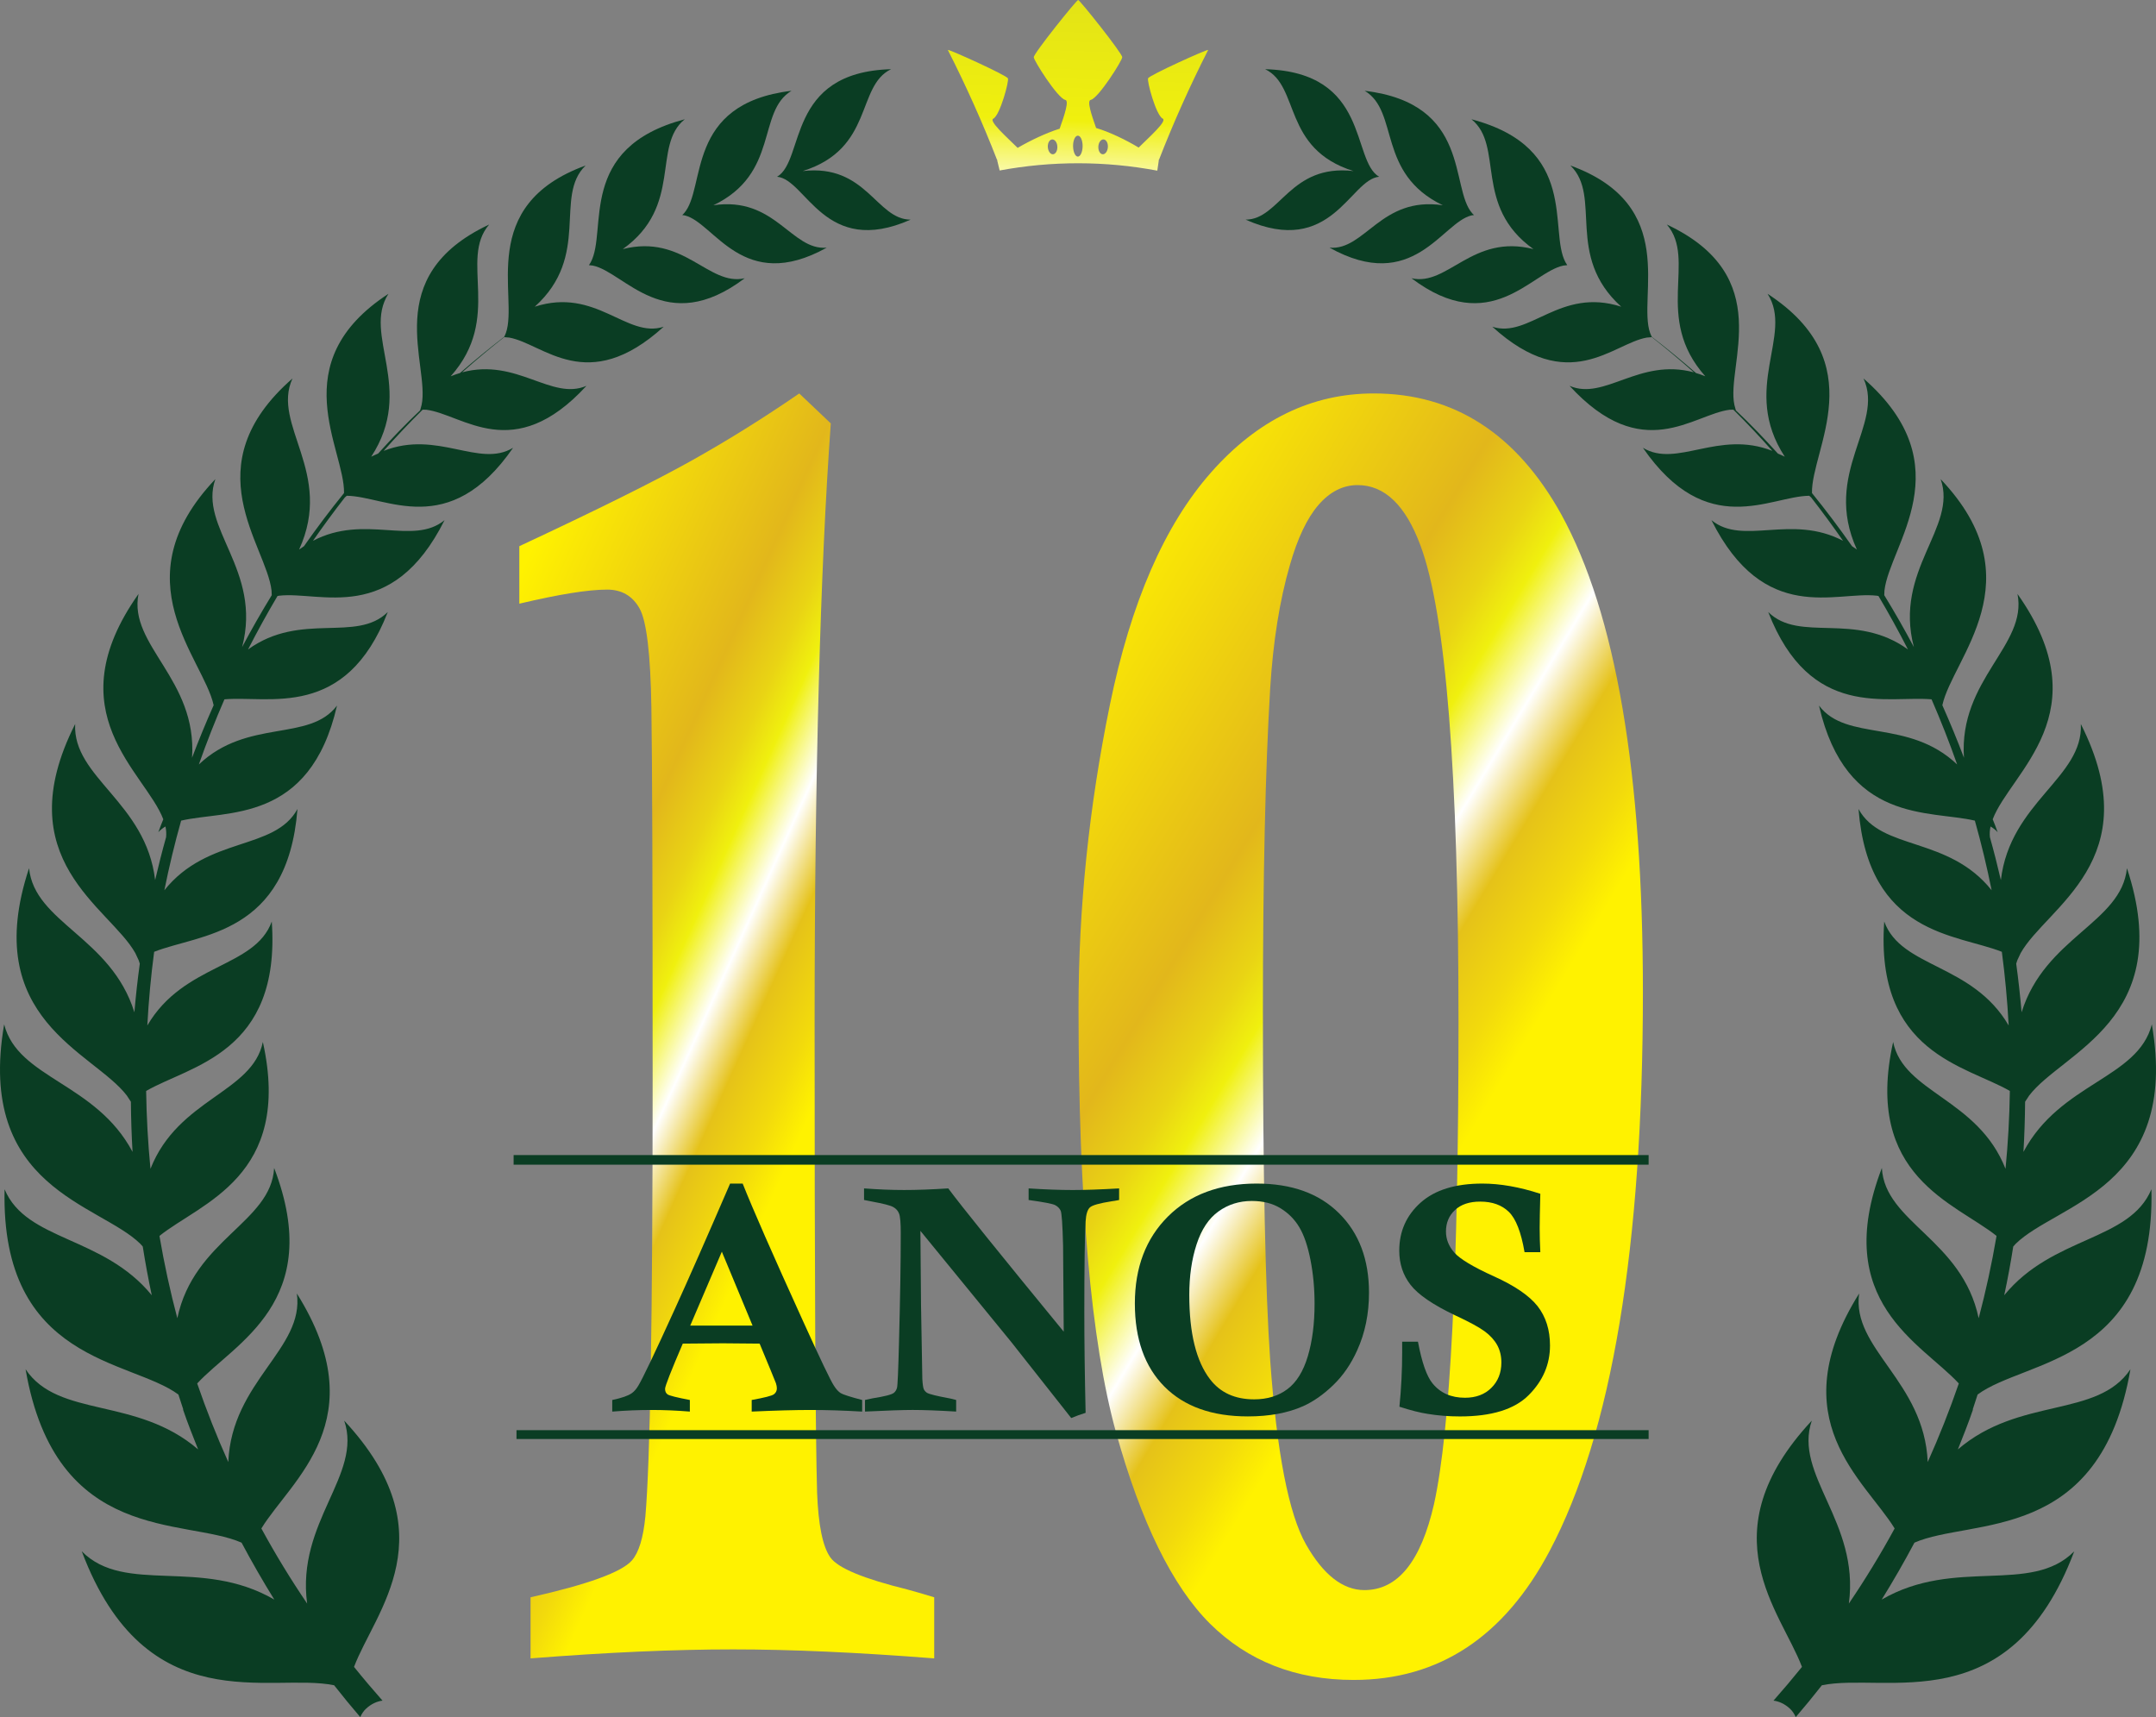
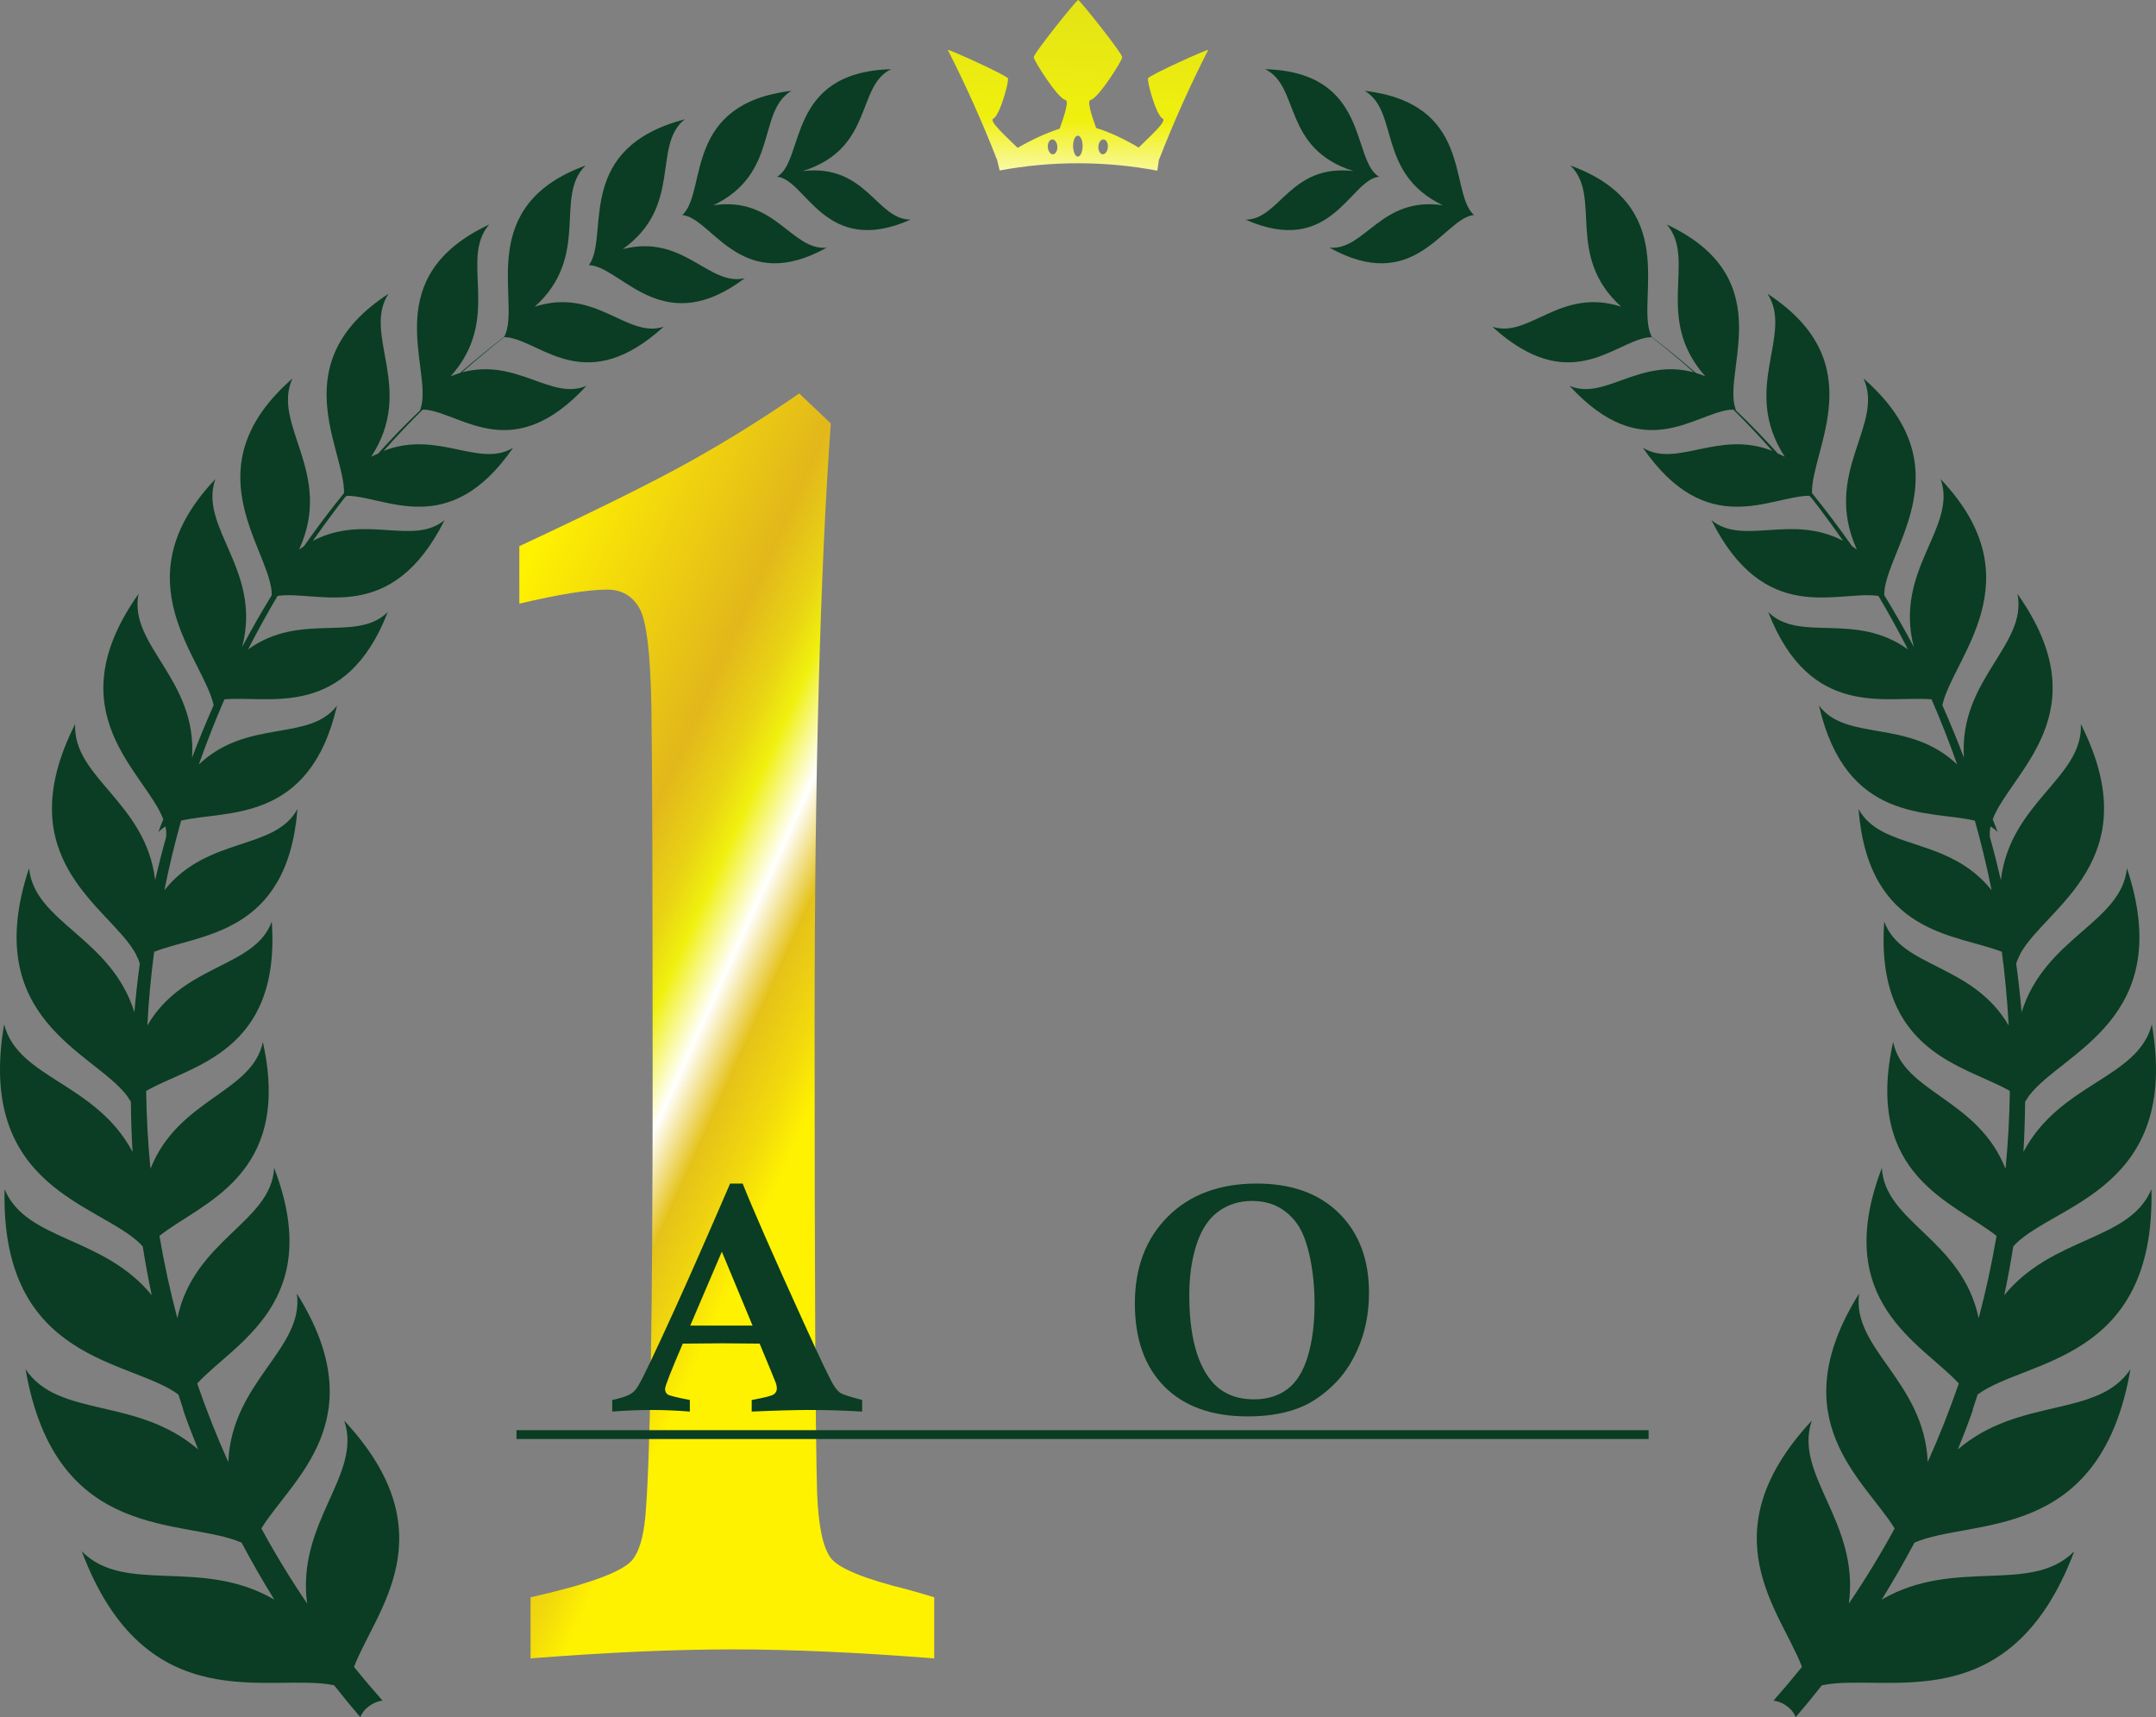
<svg xmlns="http://www.w3.org/2000/svg" xml:space="preserve" width="90.302mm" height="71.92mm" version="1.1" style="shape-rendering:geometricPrecision; text-rendering:geometricPrecision; image-rendering:optimizeQuality; fill-rule:evenodd; clip-rule:evenodd" viewBox="0 0 2204.55 1755.79">
  <rect x="0" y="0" width="2204.55" height="1755.79" fill="#808080" stroke="none" />
  <defs>
    <style type="text/css">
   
    .fil1 {fill:#0A3D23;fill-rule:nonzero}
    .fil0 {fill:url(#id0)}
    .fil2 {fill:url(#id1);fill-rule:nonzero}
   
  </style>
    <linearGradient id="id0" gradientUnits="userSpaceOnUse" x1="1102.44" y1="0" x2="1088.36" y2="397.81">
      <stop offset="0" style="stop-opacity:1; stop-color:#E3E316" />
      <stop offset="0.31" style="stop-opacity:1; stop-color:#F0F00E" />
      <stop offset="0.522" style="stop-opacity:1; stop-color:white" />
      <stop offset="0.678" style="stop-opacity:1; stop-color:#E5E524" />
      <stop offset="1" style="stop-opacity:1; stop-color:#EFEF29" />
    </linearGradient>
    <linearGradient id="id1" gradientUnits="objectBoundingBox" x1="64.17%" y1="61.326%" x2="19.296%" y2="0%">
      <stop offset="0" style="stop-opacity:1; stop-color:#FFF200" />
      <stop offset="0.075" style="stop-opacity:1; stop-color:#F2DA0C" />
      <stop offset="0.18" style="stop-opacity:1; stop-color:#E5C219" />
      <stop offset="0.278" style="stop-opacity:1; stop-color:white" />
      <stop offset="0.38" style="stop-opacity:1; stop-color:#F0F00E" />
      <stop offset="0.443" style="stop-opacity:1; stop-color:#E9D414" />
      <stop offset="0.549" style="stop-opacity:1; stop-color:#E2B71B" />
      <stop offset="1" style="stop-opacity:1; stop-color:#FFF200" />
    </linearGradient>
  </defs>
  <g id="Capa_x0020_1">
    <path class="fil0" d="M1184.03 163.54c0.31,0.06 0.62,0.11 0.93,0.17 14.85,-38.16 31.67,-75.76 50.43,-112.64 -0.94,-0.98 -60.55,26.06 -61.4,28.96 -1.6,1.93 7.94,37.73 14.88,41.25 4.92,2.38 -13.62,18.75 -24.57,29.61 -12.49,-7.54 -29.27,-15.79 -43.52,-20.04 -4.99,-14.14 -9.54,-28.03 -5.43,-28.73 7.77,-1.61 32.53,-40.77 32.13,-43.62 0.46,-3.48 -43.77,-59.01 -45.04,-58.49 -1.29,-0.53 -45.84,55 -45.37,58.49 -0.4,2.85 24.37,42.01 32.13,43.63 4.18,0.72 -0.59,15.08 -5.69,29.47 -14.14,4.43 -30.59,12.38 -42.96,19.61 -10.92,-10.84 -29.82,-27.48 -24.87,-29.88 6.94,-3.52 16.48,-39.28 14.89,-41.21 -0.84,-2.9 -60.47,-30.03 -61.41,-29.05 18.76,36.88 35.58,74.48 50.43,112.64 0.32,-0.06 0.65,-0.12 0.98,-0.18 -0.62,0.11 -0.92,0.5 -0.92,0.5 0.84,3.43 1.68,6.86 2.51,10.3 53.28,-9.9 107.93,-9.84 161.19,0.18 0.52,-3.49 1.03,-6.98 1.54,-10.48 0,0 -0.28,-0.38 -0.87,-0.49zm-107.31 -5.78l0 0c-2.64,0.15 -5.01,-3.1 -5.3,-7.29 -0.29,-4.19 1.69,-7.74 4.44,-7.9 2.74,-0.16 5.12,3.15 5.3,7.34 0.19,4.2 -1.8,7.69 -4.44,7.84zm25.4 2.38l0 0c-2.62,0 -4.8,-4.77 -4.88,-10.68 -0.08,-5.91 2.1,-10.74 4.87,-10.74 2.77,-0 4.95,4.82 4.88,10.73 -0.07,5.92 -2.26,10.68 -4.87,10.69zm25.4 -2.39l0 0c-2.64,-0.15 -4.63,-3.64 -4.44,-7.84 0.19,-4.2 2.56,-7.5 5.3,-7.35 2.74,0.16 4.73,3.71 4.44,7.9 -0.29,4.19 -2.66,7.44 -5.3,7.29z" />
    <g id="_2163259300816">
      <path class="fil1" d="M1475.32 209.89c-63.33,-9.44 -79.52,46.54 -115.87,43.36 85.7,47.69 114.87,-25.8 145.12,-32.97l2.59 -0.38 -1.69 -1.69c-23.21,-25.83 -0.6,-112.26 -110.03,-125.37 35.65,21.3 12.09,84.46 79.87,117.05z" />
-       <path class="fil1" d="M1567.93 254.71c-62.46,-15.91 -87.55,38.36 -124.66,29.81 81.14,61.34 122.75,-6.38 155.33,-12.95l3.95 -0.44 -1.85 -3c-17.52,-32.62 14.55,-116.97 -96.12,-146.18 33.81,27.26 1.5,88.57 63.36,132.76z" />
      <path class="fil1" d="M1273.62 224.58c88.13,39.12 106.71,-41.25 136.55,-43.83 -28.85,-16.96 -8.93,-107 -116.55,-109.99 35.96,17.28 17.34,81.2 90.35,104.16 -65.27,-7.56 -75.09,49.6 -110.35,49.67z" />
      <path class="fil1" d="M2199.83 1216.15c-22.35,53.24 -100.73,47.38 -150.47,108.3 3.51,-16.39 6.59,-33.03 9.21,-49.8l2.38 -2.68c41.61,-41.19 168.27,-56.85 139.35,-224.51 -14.12,55.53 -93.73,59.55 -131.29,130.42 1.02,-16.99 1.55,-34.08 1.7,-51.29l4.14 -6.34c34.14,-44.74 151.12,-77.99 100,-232.46 -5.67,55.86 -83.88,70.53 -107.72,147.33 -1.43,-16.67 -3.25,-33.26 -5.52,-49.7 0.29,-1.15 0.68,-2.34 1.12,-3.48l3.41 -7.3c26.31,-47.15 131.79,-95.38 61.56,-234.29 2.65,54.84 -72.27,79.73 -81.78,159.54 -3.42,-14.79 -7.15,-29.43 -11.23,-43.97l0.04 0.07c-0.41,-3.61 -0.13,-7.24 0.63,-10.87 2.78,1.62 5.2,3.54 7.28,5.83 -1.63,-4.59 -3.31,-9 -5.06,-13.2 18.36,-48.33 111.33,-108.81 25.34,-230.41 10.46,52.63 -60.13,87.09 -54.74,167.5 -6.88,-18.2 -14.27,-36.15 -22.12,-53.78l0.03 0.03c10.46,-48.2 96.38,-127.91 -1.75,-231.17 17.53,49.64 -48.1,92.77 -27.36,171.75 -9.53,-18.01 -19.67,-35.71 -30.29,-53.05l0.19 -4.66c5.17,-46.64 81.21,-127.37 -21.42,-216.96 21.9,47.44 -42.66,96.31 -6.75,174.96 -1.63,-1.21 -3.32,-2.35 -4.98,-3.47 -13.04,-18.59 -26.68,-36.73 -40.96,-54.33 -0.9,-44.82 62.87,-133.2 -45.4,-203.72 27.07,41.96 -27.87,96.89 17.6,166.55 -2.39,-1.28 -4.82,-2.14 -7.07,-3.22 -13.87,-15.3 -28.28,-30.39 -43.08,-44.28l0.1 0 -1.47 -5.45c-8.83,-41.1 43.78,-131.56 -69.08,-184.45 31.06,36.06 -14.09,95.21 39.33,155.18 -3.25,-1.31 -6.4,-2.43 -9.53,-3.36 -14.76,-12.79 -29.81,-25.18 -45.3,-37.11l-1.56 -3.68c-13.28,-37.2 30.66,-130.62 -81.53,-171.37 32.74,31.63 -5.86,92.14 51.96,144.36 -62.71,-20.25 -94.01,32.9 -131.82,20.47 78.32,71.22 123.03,17.15 158.03,11.09l5.08 -0.42c14.7,11.57 29.01,23.56 42.95,35.96 -55.9,-15.02 -91.26,29.3 -127.09,13.81 74.74,81.42 126.42,29.04 163.84,24.45l3.7 -0.06c13.73,13.58 27,27.64 39.81,42.12 -55.05,-21.72 -97.64,17.91 -132.33,-3.16 65.54,94.94 130.07,49.38 170.06,49.07l1.95 1.69c11.31,14.5 22.16,29.3 32.65,44.38 -53.09,-27.89 -102.16,5.45 -134.58,-21.14 53.95,107.82 127.09,72.37 169.05,77.25l1.75 0.31c10.62,17.88 20.62,36.06 30.13,54.65 -54.07,-39.09 -110.72,-6.47 -142.87,-38.26 42.98,110.73 121.63,85.22 167.01,89.27 9.49,21.81 18.23,44.03 26.17,66.6 -49.96,-47.34 -112.92,-22.66 -141.27,-60.22 27.83,121.06 113,106.71 159.38,117.65 6.61,23.37 12.31,47.15 17.15,71.19 -44.41,-55.63 -112.74,-40.14 -136.1,-83.08 10.18,129.22 100.21,127.65 146.54,146.02 3.28,24.8 5.64,49.92 6.98,75.33 -37.27,-63.7 -109.84,-58.47 -127.24,-106.26 -9.51,134.8 83.49,147.17 128.46,173.22 -0.4,26.81 -1.86,53.37 -4.44,79.61 -28.34,-71.99 -104.29,-77.63 -114.91,-129.7 -30.54,137.54 63.49,164.45 105.73,198.31 -4.84,28.5 -10.96,56.59 -18.27,84.17 -16.99,-80.67 -95.97,-97.84 -98.99,-153.64 -52.54,137.03 40.55,178.98 78.68,220.34 -9.4,27.38 -20.06,54.2 -31.79,80.37 -3.51,-82.67 -78.05,-115.8 -70.12,-172.35 -80.91,129.22 5.76,190.49 36.29,240.26 -14.37,26.4 -30,52 -46.8,76.77 11.18,-83.53 -56.91,-131.48 -37.9,-187.05 -107.81,115.8 -31.35,195.22 -10.05,251.84 -9.45,11.73 -19.17,23.22 -29.12,34.48 5.8,0.75 11.51,3.35 16.77,8.18 2.53,2.32 4.52,5.32 5.99,8.67 9.12,-10.64 18.05,-21.48 26.71,-32.55 64.62,-13.43 192.22,37.97 258.05,-136.96 -44.34,44.79 -121.69,5.67 -196.87,49.35 11.79,-19.01 22.95,-38.42 33.48,-58.22 58.05,-25.5 190.05,1.76 220.84,-177.29 -33.72,50.29 -113.26,27.71 -176.42,81.94 5.31,-13.38 10.71,-26.86 15.34,-40.49l-0.07 -0.67c1.73,-4.97 3.19,-9.98 4.89,-14.95 48.81,-36.19 181.87,-32.64 177.73,-209.78z" />
    </g>
    <g id="_2163259306144">
      <path class="fil1" d="M729.45 209.89c63.33,-9.44 79.52,46.54 115.87,43.36 -85.7,47.69 -114.87,-25.8 -145.12,-32.97l-2.59 -0.38 1.69 -1.69c23.21,-25.83 0.6,-112.26 110.03,-125.37 -35.65,21.3 -12.09,84.46 -79.88,117.05z" />
      <path class="fil1" d="M636.83 254.71c62.46,-15.91 87.55,38.36 124.66,29.81 -81.14,61.34 -122.75,-6.38 -155.33,-12.95l-3.95 -0.44 1.85 -3c17.53,-32.62 -14.55,-116.97 96.12,-146.18 -33.81,27.26 -1.5,88.57 -63.36,132.76z" />
      <path class="fil1" d="M931.15 224.58c-88.13,39.12 -106.71,-41.25 -136.55,-43.83 28.85,-16.96 8.93,-107 116.55,-109.99 -35.95,17.28 -17.34,81.2 -90.35,104.16 65.27,-7.56 75.09,49.6 110.35,49.67z" />
      <path class="fil1" d="M4.72 1216.15c22.35,53.24 100.73,47.38 150.47,108.3 -3.51,-16.39 -6.59,-33.03 -9.21,-49.8l-2.38 -2.68c-41.61,-41.19 -168.27,-56.85 -139.35,-224.51 14.12,55.53 93.73,59.55 131.29,130.42 -1.02,-16.99 -1.55,-34.08 -1.7,-51.29l-4.14 -6.34c-34.14,-44.74 -151.12,-77.99 -100,-232.46 5.67,55.86 83.88,70.53 107.72,147.33 1.43,-16.67 3.25,-33.26 5.52,-49.7 -0.29,-1.15 -0.68,-2.34 -1.12,-3.48l-3.41 -7.3c-26.31,-47.15 -131.79,-95.38 -61.56,-234.29 -2.65,54.84 72.27,79.73 81.78,159.54 3.42,-14.79 7.15,-29.43 11.23,-43.97l-0.04 0.07c0.41,-3.61 0.13,-7.24 -0.63,-10.87 -2.78,1.62 -5.2,3.54 -7.28,5.83 1.63,-4.59 3.31,-9 5.06,-13.2 -18.36,-48.33 -111.33,-108.81 -25.34,-230.41 -10.46,52.63 60.13,87.09 54.74,167.5 6.88,-18.2 14.27,-36.15 22.12,-53.78l-0.03 0.03c-10.46,-48.2 -96.38,-127.91 1.75,-231.17 -17.53,49.64 48.1,92.77 27.36,171.75 9.53,-18.01 19.67,-35.71 30.29,-53.05l-0.19 -4.66c-5.17,-46.64 -81.21,-127.37 21.42,-216.96 -21.9,47.44 42.66,96.31 6.75,174.96 1.63,-1.21 3.32,-2.35 4.98,-3.47 13.04,-18.59 26.68,-36.73 40.96,-54.33 0.9,-44.82 -62.87,-133.2 45.4,-203.72 -27.07,41.96 27.87,96.89 -17.6,166.55 2.39,-1.28 4.82,-2.14 7.07,-3.22 13.87,-15.3 28.28,-30.39 43.08,-44.28l-0.1 0 1.47 -5.45c8.83,-41.1 -43.78,-131.56 69.08,-184.45 -31.06,36.06 14.09,95.21 -39.33,155.18 3.25,-1.31 6.4,-2.43 9.53,-3.36 14.76,-12.79 29.81,-25.18 45.3,-37.11l1.56 -3.68c13.28,-37.2 -30.66,-130.62 81.53,-171.37 -32.74,31.63 5.86,92.14 -51.96,144.36 62.71,-20.25 94.01,32.9 131.82,20.47 -78.32,71.22 -123.03,17.15 -158.03,11.09l-5.08 -0.42c-14.7,11.57 -29.01,23.56 -42.95,35.96 55.9,-15.02 91.26,29.3 127.09,13.81 -74.74,81.42 -126.42,29.04 -163.84,24.45l-3.7 -0.06c-13.73,13.58 -27,27.64 -39.81,42.12 55.05,-21.72 97.64,17.91 132.33,-3.16 -65.54,94.94 -130.07,49.38 -170.06,49.07l-1.95 1.69c-11.31,14.5 -22.16,29.3 -32.65,44.38 53.1,-27.89 102.16,5.45 134.58,-21.14 -53.95,107.82 -127.09,72.37 -169.05,77.25l-1.75 0.31c-10.62,17.88 -20.62,36.06 -30.13,54.65 54.07,-39.09 110.72,-6.47 142.87,-38.26 -42.98,110.73 -121.63,85.22 -167.01,89.27 -9.49,21.81 -18.23,44.03 -26.17,66.6 49.96,-47.34 112.92,-22.66 141.27,-60.22 -27.83,121.06 -113,106.71 -159.38,117.65 -6.61,23.37 -12.31,47.15 -17.15,71.19 44.41,-55.63 112.74,-40.14 136.1,-83.08 -10.18,129.22 -100.21,127.65 -146.54,146.02 -3.28,24.8 -5.64,49.92 -6.98,75.33 37.27,-63.7 109.84,-58.47 127.24,-106.26 9.51,134.8 -83.49,147.17 -128.46,173.22 0.4,26.81 1.86,53.37 4.44,79.61 28.34,-71.99 104.29,-77.63 114.91,-129.7 30.54,137.54 -63.48,164.45 -105.73,198.31 4.84,28.5 10.96,56.59 18.27,84.17 16.99,-80.67 95.97,-97.84 98.99,-153.64 52.54,137.03 -40.55,178.98 -78.68,220.34 9.4,27.38 20.06,54.2 31.79,80.37 3.51,-82.67 78.05,-115.8 70.12,-172.35 80.91,129.22 -5.76,190.49 -36.29,240.26 14.37,26.4 30,52 46.8,76.77 -11.18,-83.53 56.91,-131.48 37.9,-187.05 107.81,115.8 31.35,195.22 10.05,251.84 9.45,11.73 19.17,23.22 29.12,34.48 -5.8,0.75 -11.51,3.35 -16.77,8.18 -2.53,2.32 -4.52,5.32 -5.98,8.67 -9.12,-10.64 -18.05,-21.48 -26.71,-32.55 -64.62,-13.43 -192.22,37.97 -258.05,-136.96 44.34,44.79 121.69,5.67 196.87,49.35 -11.79,-19.01 -22.95,-38.42 -33.48,-58.22 -58.05,-25.5 -190.05,1.76 -220.84,-177.29 33.72,50.29 113.26,27.71 176.42,81.94 -5.31,-13.38 -10.71,-26.86 -15.34,-40.49l0.07 -0.67c-1.73,-4.97 -3.19,-9.98 -4.89,-14.95 -48.81,-36.19 -181.87,-32.64 -177.73,-209.78z" />
    </g>
    <path class="fil2" d="M531.03 617.28l0 -58.79c80.05,-37.36 138.43,-66.45 175.17,-86.96 36.73,-20.52 73.67,-43.48 111.04,-69.2l32.27 30.62c-5.52,75.94 -9.55,165.05 -12.31,267.32 -2.76,102.28 -4.25,217.72 -4.25,346.33 0,261.2 0.85,421.35 2.55,479.83 1.27,33.07 5.73,55.12 13.59,66.14 7.86,11.02 34.19,21.74 78.77,32.76 5.94,1.53 15.08,4.29 27.39,7.96l0 62.47c-78.34,-6.13 -146.92,-9.19 -205.53,-9.19 -60.51,0 -129.51,3.06 -207.22,9.19l0 -62.47c58.6,-13.17 93.21,-25.72 103.61,-37.66 7.01,-7.96 11.68,-22.97 13.8,-45.01 4.88,-55.73 7.43,-204.55 7.43,-446.46 0,-198.12 -0.42,-324.89 -1.27,-380.01 -0.85,-55.12 -4.89,-89.11 -12.1,-101.97 -7.22,-12.86 -18.26,-19.29 -33.12,-19.29 -19.75,0 -49.69,4.9 -89.81,14.39z" />
-     <path id="1" class="fil2" d="M1102.81 1031.28c0,-102.28 10.61,-205.77 32.06,-310.5 21.44,-104.72 55.84,-183.73 103.4,-237.62 47.56,-53.89 102.97,-80.84 166.46,-80.84 82.17,0 146.08,41.34 191.73,123.71 55.63,101.36 83.44,263.96 83.44,488.41 0,260.59 -31.85,451.36 -95.33,571.39 -46.5,87.88 -113.17,131.98 -200.43,131.98 -59.24,0 -108.28,-19.29 -146.92,-57.57 -38.43,-38.28 -70.49,-103.5 -96.18,-195.98 -25.48,-92.48 -38.22,-236.7 -38.22,-432.98zm188.54 3.98c0,166.58 2.55,285.09 7.43,355.51 6.79,94.62 18.9,157.39 36.73,188.63 17.62,30.93 37.58,46.54 59.66,46.54 34.18,0 57.75,-29.4 71.12,-87.88 16.77,-75.94 25.06,-240.38 25.06,-492.69 0,-255.69 -12.95,-417.98 -38.86,-487.49 -15.29,-41.34 -36.73,-61.86 -64.33,-61.86 -14.86,0 -28.24,6.74 -39.92,20.21 -11.68,13.47 -21.44,33.99 -29.3,61.55 -10.41,35.83 -17.2,78.08 -20.17,126.47 -4.88,81.45 -7.43,191.69 -7.43,331.01z" />
    <g id="_2163259311328">
-       <polygon class="fil1" points="1685.74,1190.94 525.18,1190.94 525.18,1181.11 1685.74,1181.11 " />
      <polygon class="fil1" points="1685.74,1471.45 528.13,1471.45 528.13,1462.41 1685.74,1462.41 " />
      <path class="fil1" d="M1923.1 1338.38c-0,0.01 -0.01,0.02 -0.01,0.03l0.01 0.11 0 -0.14z" />
      <path class="fil1" d="M768.62 1443.4l0 -11.85c13.06,-2.36 20.64,-4.28 22.67,-5.82 2.03,-1.48 3.07,-3.51 3.07,-6.15 0,-1.48 -0.33,-3.18 -0.94,-5.16 -1.76,-4.5 -7.3,-18 -16.68,-40.51 -15.04,-0.22 -27.55,-0.33 -37.54,-0.33 -8.23,0 -21.9,0.11 -41.06,0.33 -12.07,28.1 -18.11,43.53 -18.11,46.22 0,2.58 0.88,4.45 2.58,5.71 1.7,1.21 9.27,3.13 22.78,5.71l0 11.85c-13.5,-1.1 -26.46,-1.65 -38.8,-1.65 -13.28,0 -26.84,0.55 -40.56,1.65l0 -11.85c9.66,-2.03 16.3,-4.34 19.92,-6.92 2.47,-1.7 4.72,-4.28 6.75,-7.74 4.17,-6.75 16.69,-32.93 37.43,-78.54 13.17,-28.87 32,-71.57 56.42,-128.11l12.84 0c9.99,25.19 30.63,72.29 61.97,141.17 17.4,38.31 27.77,60.05 31.23,65.32 2.3,3.68 4.67,6.26 6.97,7.74 2.31,1.48 9.66,3.84 22.01,7.08l0 11.85c-18.94,-1.1 -36.56,-1.65 -52.8,-1.65 -16.03,0 -36.06,0.55 -60.16,1.65zm-30.52 -163.51l-32.33 75.58 31.4 0c7.52,0 18.28,0 32.33,0l-31.4 -75.58z" />
-       <path id="1" class="fil1" d="M883.5 1227.04l0 -11.85c14.71,1.1 28.38,1.65 41.06,1.65 12.73,0 27.77,-0.55 45.06,-1.65 13.06,17.67 52.42,66.52 118.06,146.5l-0.66 -87.93c-0.55,-21.46 -1.37,-33.37 -2.47,-35.79 -1.15,-2.41 -3.02,-4.34 -5.6,-5.65 -2.52,-1.37 -11.64,-3.13 -27.17,-5.27l0 -11.85c17.24,1.1 32.22,1.65 45.06,1.65 12.41,0 28.21,-0.55 47.48,-1.65l0 11.85c-3.29,0.66 -5.76,1.1 -7.36,1.26 -12.62,1.98 -20.14,4.06 -22.56,6.37 -2.47,2.31 -3.9,7.08 -4.34,14.27 -0.88,15.04 -1.32,45.94 -1.32,92.7 0,30.08 0.44,64.38 1.32,103.03 -4.94,1.54 -9.88,3.29 -14.71,5.32l-61.09 -77.45 -93.14 -113.95 0.66 76.84 1.32 74.7c0.33,5.65 0.88,9.17 1.59,10.59 0.77,1.48 1.87,2.63 3.24,3.51 2.41,1.37 10.04,3.29 22.94,5.65 1.54,0.27 3.79,0.82 6.81,1.65l0 11.85c-18.5,-1.1 -33.32,-1.65 -44.51,-1.65 -9.55,0 -25.8,0.55 -48.69,1.65l0 -11.85c3.29,-0.71 5.82,-1.26 7.52,-1.65 12.29,-1.92 19.65,-3.79 21.95,-5.6 1.54,-1.21 2.58,-2.91 3.24,-5.1 0.66,-2.2 1.32,-18.11 2.08,-47.81 1.15,-42.98 1.76,-79.86 1.76,-110.6 0,-10.26 -0.55,-16.91 -1.7,-19.76 -1.1,-2.91 -3.07,-5.16 -5.98,-6.75 -2.85,-1.65 -10.15,-3.51 -21.84,-5.65 -1.81,-0.33 -4.5,-0.82 -8.01,-1.59z" />
      <path id="2" class="fil1" d="M1160.41 1332.92c0,-36.83 11.25,-66.47 33.81,-88.97 22.56,-22.45 52.8,-33.7 90.73,-33.7 35.79,0 63.89,10.1 84.25,30.35 20.42,20.2 30.63,47.31 30.63,81.23 0,21.57 -4.01,41.17 -12.07,58.89 -6.31,14.05 -14.44,25.91 -24.48,35.57 -9.99,9.66 -20.25,16.85 -30.79,21.57 -15.64,6.97 -34.47,10.48 -56.53,10.48 -36.66,0 -65.04,-10.15 -85.24,-30.41 -20.2,-20.31 -30.3,-48.63 -30.3,-85.02zm55.65 -8.78c0,39.08 7.08,67.79 21.19,86.17 10.48,13.72 25.52,20.58 45.12,20.58 13.5,0 24.86,-3.51 34.08,-10.48 9.28,-6.97 16.19,-18.17 20.8,-33.54 4.61,-15.42 6.92,-33.32 6.92,-53.74 0,-15.53 -1.37,-30.46 -4.17,-44.73 -2.8,-14.27 -6.59,-25.41 -11.42,-33.48 -4.78,-8.07 -11.25,-14.55 -19.32,-19.48 -8.07,-4.94 -17.84,-7.41 -29.31,-7.41 -12.73,0 -24.1,3.57 -34.03,10.7 -9.93,7.14 -17.4,18.33 -22.39,33.65 -4.99,15.31 -7.47,32.55 -7.47,51.76z" />
-       <path id="3" class="fil1" d="M1575.02 1280.39l-16.14 0c-3.51,-20.47 -8.89,-34.25 -16.08,-41.22 -7.19,-6.97 -16.9,-10.48 -29.25,-10.48 -11.03,0 -19.59,2.85 -25.8,8.62 -6.15,5.71 -9.22,13.06 -9.22,21.96 0,7.9 2.85,15.09 8.51,21.52 5.71,6.53 19.21,14.66 40.51,24.32 21.3,9.6 36.23,19.81 44.68,30.52 8.45,10.87 12.68,24.26 12.68,40.23 0,19.27 -7.25,36.17 -21.79,50.72 -14.49,14.55 -37.93,21.79 -70.31,21.79 -11.58,0 -22.5,-0.88 -32.77,-2.58 -7.85,-1.15 -17.51,-3.62 -29.09,-7.35 1.87,-18.83 2.8,-37.43 2.8,-55.71l0 -10.76 16.14 0c4.01,21.3 9,35.51 14.98,42.7 7.9,9.72 18.93,14.6 33.1,14.6 11.2,0 20.25,-3.4 27,-10.15 6.81,-6.75 10.21,-15.42 10.21,-25.91 0,-6.64 -1.43,-12.57 -4.23,-17.73 -2.85,-5.16 -7.08,-9.83 -12.68,-14 -5.6,-4.17 -15.75,-9.72 -30.52,-16.58 -22.61,-10.76 -37.76,-21.13 -45.45,-31.12 -7.68,-9.88 -11.53,-21.52 -11.53,-34.91 0,-19.76 7.3,-36.12 21.84,-49.12 14.6,-13.01 35.62,-19.49 63.07,-19.49 18.22,0 37.98,3.46 59.33,10.43 -0.44,16.85 -0.66,28.54 -0.66,35.07 0,7.63 0.22,15.86 0.66,24.64z" />
    </g>
  </g>
</svg>